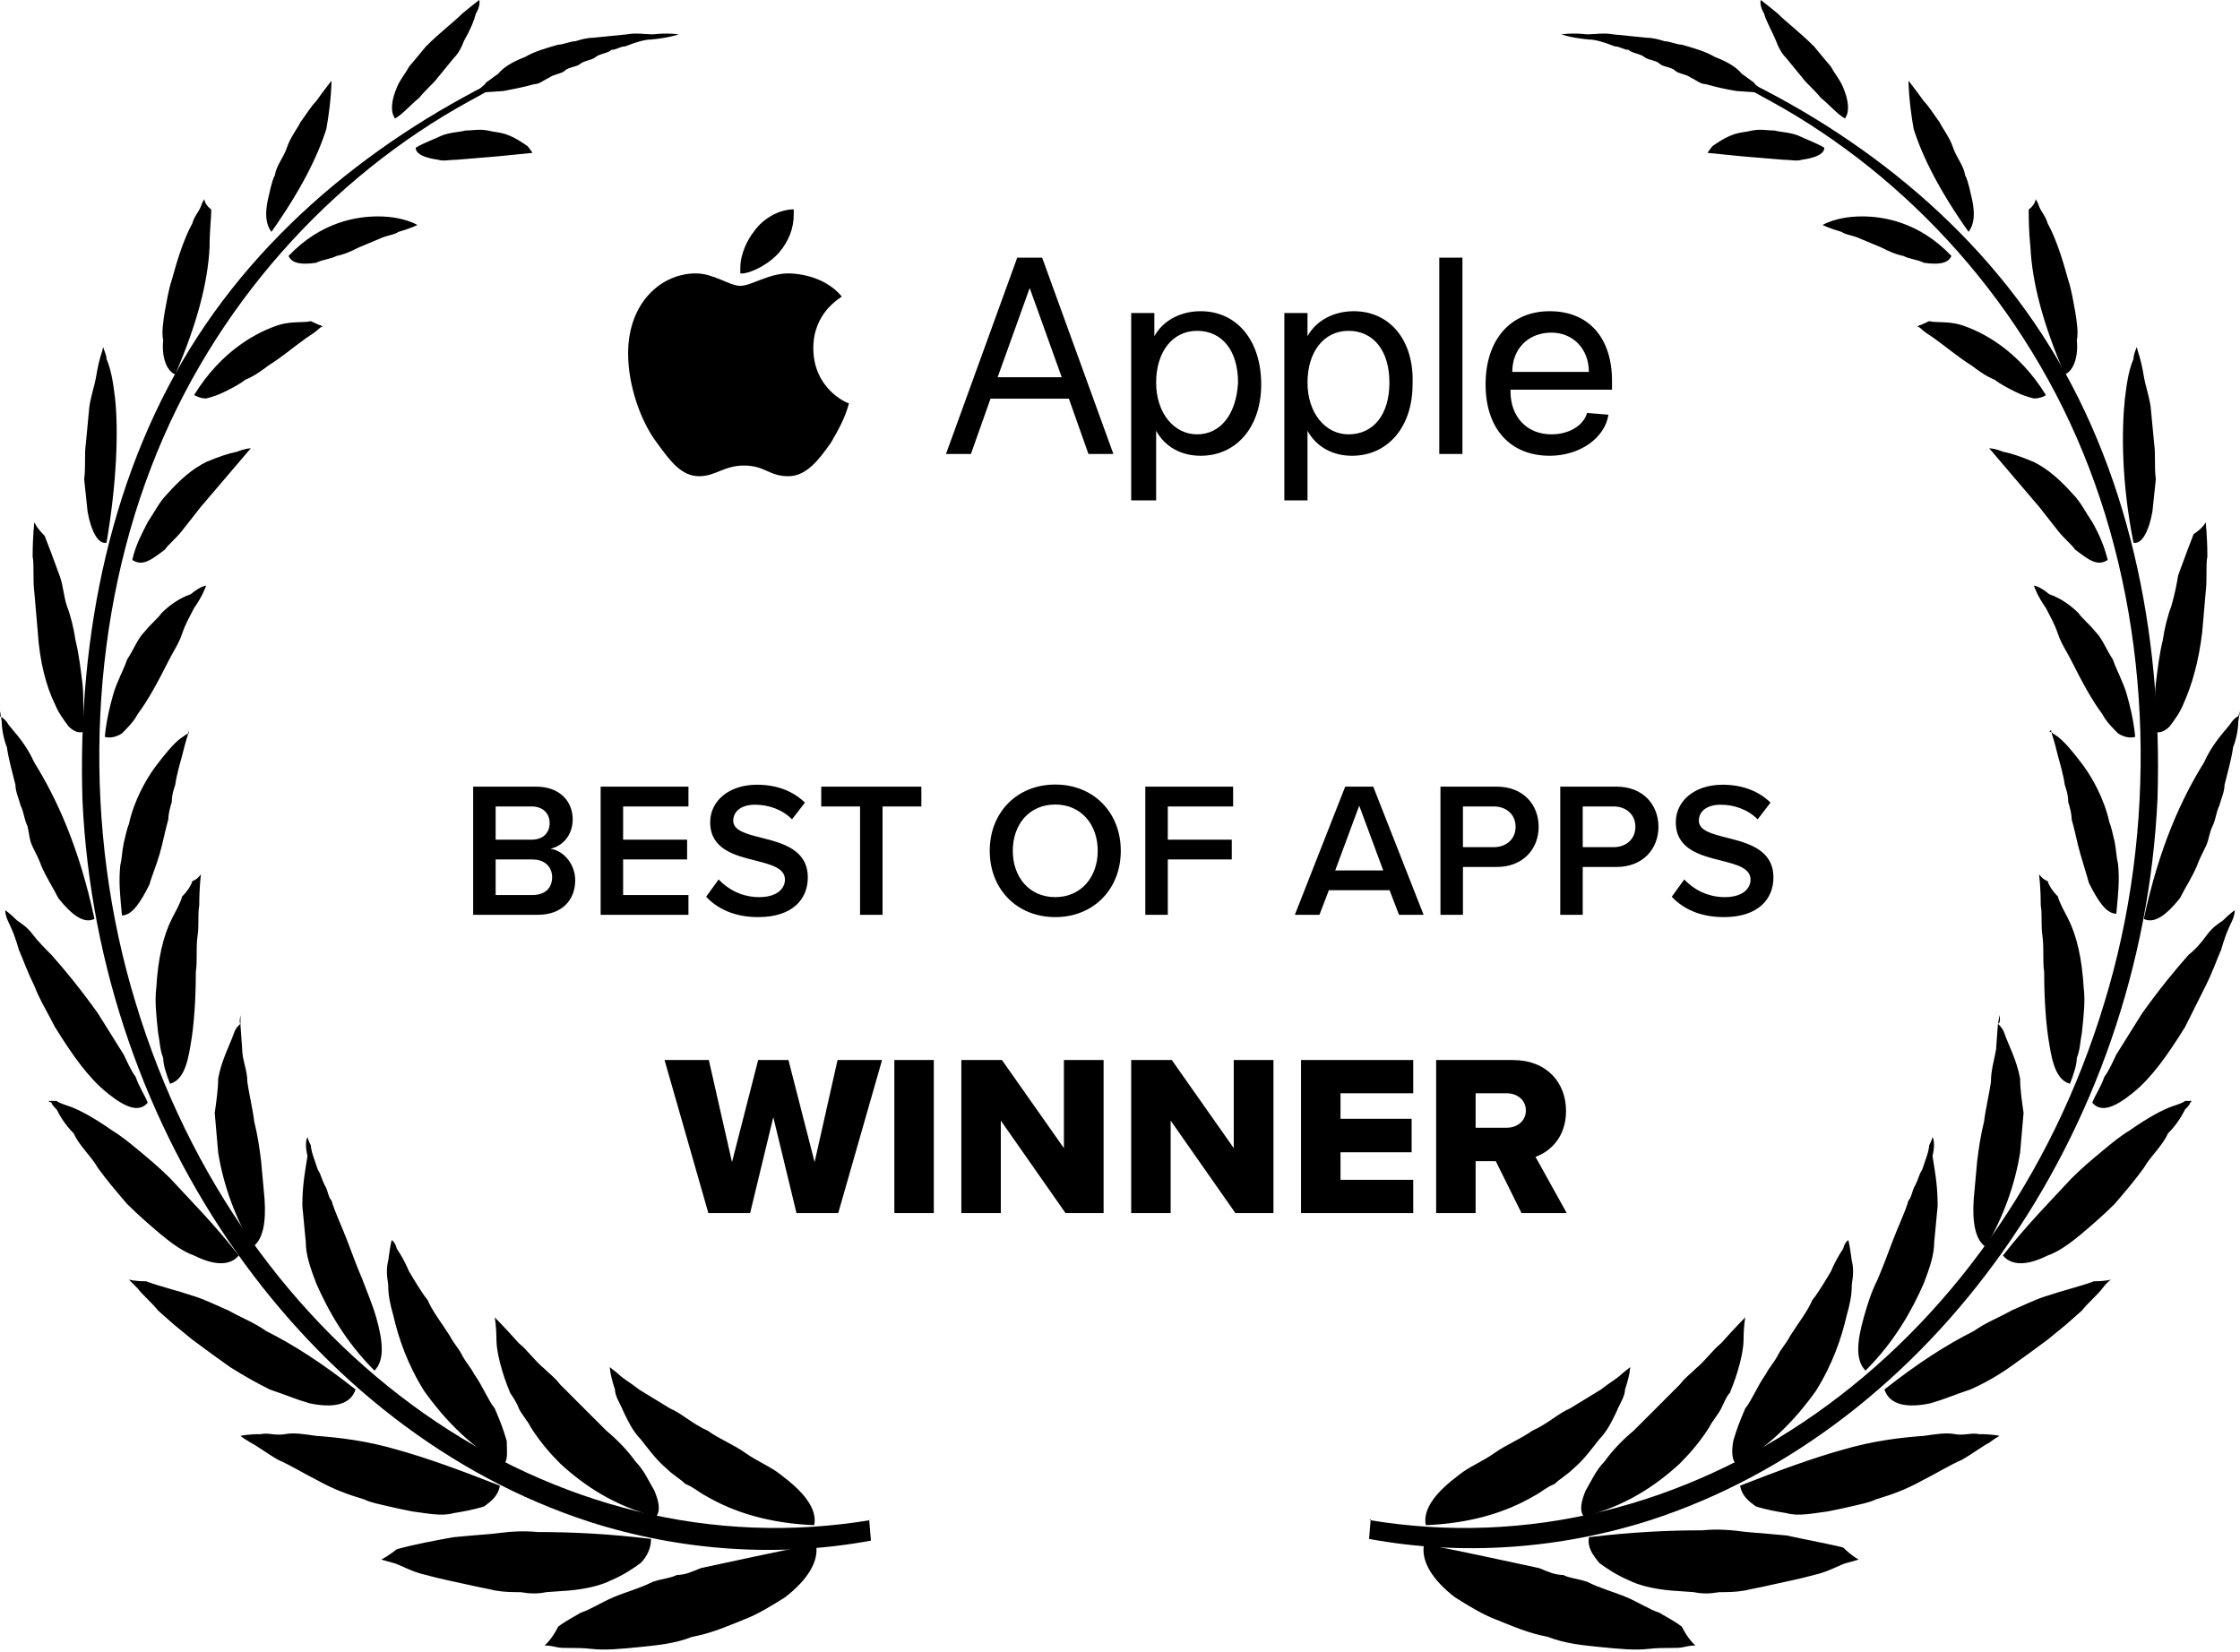
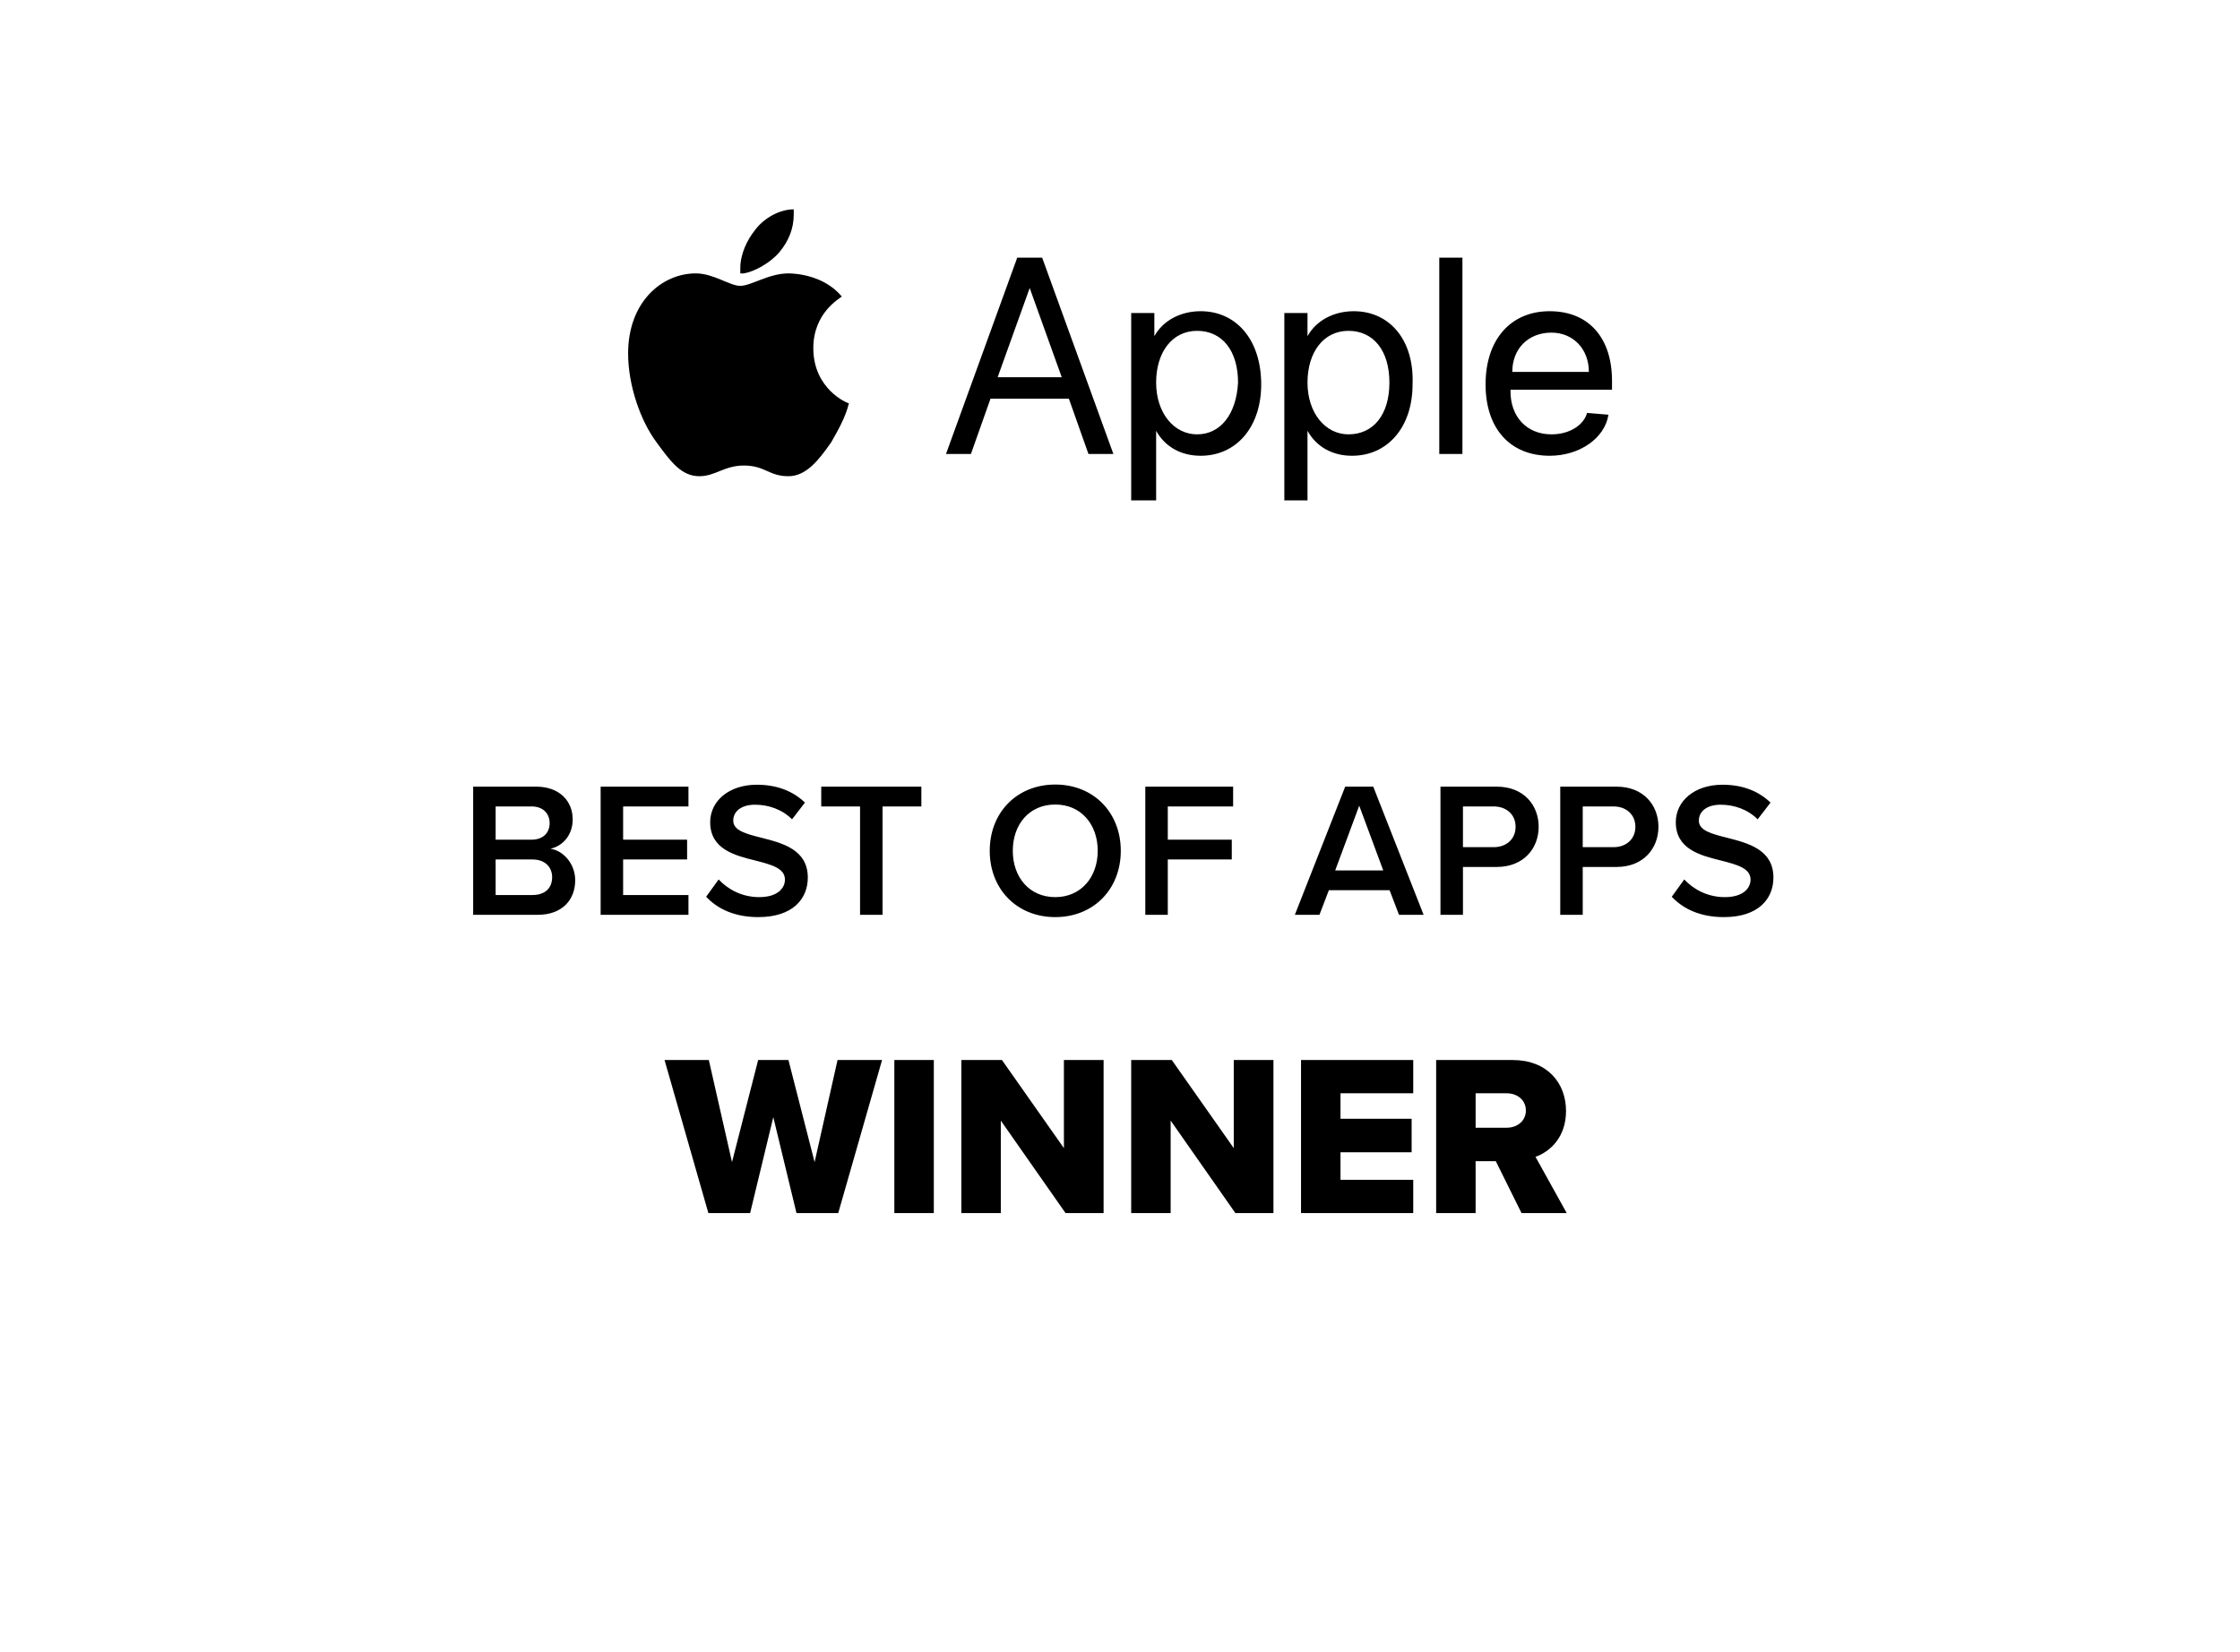
<svg xmlns="http://www.w3.org/2000/svg" width="781" height="576" viewBox="0 0 781 576" fill="none">
  <path d="M379.503 158.305H388.195L363.359 89.852H354.667L329.831 158.305H338.523L345.353 139.014H372.673L379.503 158.305ZM359.013 100.431L370.189 131.546H347.837L359.013 100.431ZM418.619 108.521C411.789 108.521 405.58 111.632 402.476 117.233V109.143H394.404V174.485H403.097V150.215C406.201 155.816 411.789 158.927 418.619 158.927C431.037 158.927 439.729 148.97 439.729 134.035C439.729 118.478 431.037 108.521 418.619 108.521ZM417.377 151.46C409.306 151.46 403.097 143.992 403.097 133.413C403.097 122.834 408.685 115.366 417.377 115.366C426.07 115.366 431.658 122.212 431.658 133.413C431.037 144.614 425.449 151.46 417.377 151.46ZM472.016 108.521C465.186 108.521 458.977 111.632 455.873 117.233V109.143H447.801V174.485H455.873V150.215C458.977 155.816 464.565 158.927 471.395 158.927C483.813 158.927 492.506 148.97 492.506 134.035C493.127 118.478 484.434 108.521 472.016 108.521ZM470.153 151.46C462.082 151.46 455.873 143.992 455.873 133.413C455.873 122.834 461.461 115.366 470.153 115.366C478.846 115.366 484.434 122.212 484.434 133.413C484.434 144.614 478.846 151.46 470.153 151.46ZM501.819 158.305H509.891V89.852H501.819V158.305ZM540.936 115.989C548.386 115.989 553.974 121.589 553.974 129.679H527.276C527.276 121.589 532.864 115.989 540.936 115.989ZM553.353 143.992C552.112 148.348 547.145 151.46 540.936 151.46C532.243 151.46 526.655 145.237 526.655 136.524V135.902H562.046V132.791C562.046 117.855 553.974 108.521 540.315 108.521C526.655 108.521 517.962 118.478 517.962 134.035C517.962 149.593 526.655 158.927 540.315 158.927C550.87 158.927 559.563 152.704 560.804 144.614L553.353 143.992Z" fill="black" />
  <path d="M271.776 87.889C274.881 84.167 276.743 79.824 276.743 74.861V73C271.776 73 266.188 76.102 263.084 80.445C260.6 83.547 258.116 88.51 258.116 93.473V95.334H259.358C263.084 94.714 268.672 91.612 271.776 87.889ZM274.881 95.334C268.051 95.334 261.842 99.677 258.116 99.677C254.391 99.677 248.803 95.334 242.594 95.334C230.797 95.334 219 105.261 219 123.252C219 134.419 223.346 146.827 228.934 154.272C233.902 161.096 237.627 166.059 243.836 166.059C249.424 166.059 252.528 162.337 259.358 162.337C266.809 162.337 268.051 166.059 274.881 166.059C281.09 166.059 285.436 160.476 289.782 154.272C292.266 149.929 294.749 145.586 295.991 140.623C295.37 140.623 283.573 135.66 283.573 121.391C283.573 108.983 292.887 104.02 293.508 103.399C287.299 95.955 277.364 95.334 274.881 95.334Z" fill="black" />
-   <path d="M303.656 530.042C192.856 548.608 84.452 472.546 47.319 349.768C28.753 289.277 30.549 220.402 52.709 162.906C74.27 106.608 115.596 61.689 163.509 35.337C172.493 30.545 180.878 25.155 189.861 22.16C192.856 20.963 195.252 17.369 192.257 19.166C144.943 38.93 98.826 71.272 68.88 117.388C38.934 163.505 26.956 221.001 28.753 279.096C34.143 395.884 107.81 498.898 205.433 530.641C237.176 540.822 271.314 543.218 303.656 537.229L303.057 530.042H303.656Z" fill="black" />
-   <path d="M189.857 573.762C189.857 573.762 191.653 573.762 194.049 574.361C196.445 574.96 200.637 574.361 206.027 574.96C210.819 575.559 216.808 574.96 222.797 574.361C228.786 573.762 235.374 573.164 241.363 570.768C247.952 569.57 253.342 567.174 259.331 564.779C264.122 562.982 268.914 559.987 273.705 556.993C281.491 551.004 285.683 544.415 284.486 538.426C268.914 541.421 255.737 544.415 244.358 546.811C241.363 548.009 238.968 549.207 235.973 549.207C233.578 550.405 231.182 550.405 227.588 551.602C222.797 553.998 218.006 555.196 213.813 556.993C209.621 558.789 206.027 561.185 202.434 562.383C199.439 564.18 197.044 565.378 194.648 567.174C192.252 571.966 189.857 573.762 189.857 573.762ZM132.96 543.817C132.96 543.817 134.756 544.415 137.152 545.014C139.548 545.613 143.141 548.009 148.531 549.207C152.724 550.405 158.713 551.602 164.103 552.8C166.499 553.399 170.092 553.998 172.488 554.597C176.082 555.196 178.477 555.196 181.472 555.196C185.065 555.795 187.461 555.795 190.456 555.196L198.84 554.597C204.83 553.998 209.621 552.8 213.214 551.004C217.407 549.207 221 546.811 223.396 545.014C225.792 542.619 226.99 539.624 226.99 536.63C212.017 534.833 199.439 534.234 187.461 534.234C181.472 533.635 176.68 534.234 171.889 534.833L164.702 535.432L158.114 536.031C151.526 537.228 144.938 538.426 138.35 540.223C135.355 542.619 132.96 543.817 132.96 543.817ZM83.848 500.695C83.848 500.695 84.447 501.293 87.442 503.09C89.838 504.288 92.832 506.684 97.025 509.079C101.217 510.876 106.008 513.871 110.8 516.266C116.19 519.261 120.981 521.058 126.97 522.854C129.366 524.052 132.96 524.651 135.355 525.25C137.751 525.849 140.745 526.448 143.74 527.047C148.531 527.646 153.922 528.844 158.114 527.646C161.708 527.047 165.301 526.448 168.895 525.25C171.29 523.453 173.686 521.657 174.285 518.063C160.51 512.673 149.13 508.48 138.35 505.486C128.168 502.491 118.586 501.293 110.201 500.695C106.008 500.096 102.415 499.497 99.42 500.096C95.827 500.695 93.431 499.497 91.035 500.096C86.244 500.096 83.848 500.695 83.848 500.695ZM44.919 446.193L47.913 449.188C49.71 451.583 52.705 453.979 55.1 456.974L60.491 461.765L67.079 467.155C71.87 470.749 76.062 473.743 80.255 476.738C85.046 479.732 89.239 482.128 94.03 484.524C99.42 486.321 103.613 488.117 107.805 489.315C116.19 491.112 122.179 489.914 123.976 484.524C112.596 475.54 102.415 468.952 92.832 464.161C88.64 461.166 83.848 459.369 79.656 456.974C75.463 455.177 71.87 453.38 68.276 452.182C61.09 449.787 55.699 448.589 50.908 446.792C46.715 446.792 44.919 446.193 44.919 446.193ZM16.77 383.906L17.968 384.505C17.968 385.104 19.165 386.301 19.764 386.9C20.962 389.296 22.759 392.291 25.753 395.285C27.55 399.478 31.743 403.071 34.138 407.263C37.133 411.456 40.726 415.648 44.32 419.841C47.913 423.434 52.705 427.627 56.298 430.621C59.892 433.616 64.084 436.61 67.678 437.808C74.865 441.402 80.255 441.402 83.249 437.808C74.865 427.028 66.48 418.643 59.293 410.857C55.699 407.263 52.106 404.269 48.512 401.274C44.919 398.28 41.924 395.884 38.93 394.087C32.94 389.895 27.55 386.9 23.957 385.702C22.16 385.104 20.363 384.505 19.764 383.906H16.77ZM1.797 317.426C1.797 317.426 1.797 319.223 2.995 321.618C4.192 324.014 5.39 327.009 6.588 331.201C8.385 335.393 9.583 338.987 11.978 343.778C13.775 348.57 16.77 353.361 19.165 358.152C25.154 367.735 30.545 375.521 37.133 380.911C43.721 386.301 48.512 388.098 51.507 384.505C50.309 381.51 48.512 379.114 47.314 375.521C45.518 373.125 44.32 370.131 43.122 367.735L34.138 353.361C28.149 344.976 22.759 338.388 17.968 332.998C15.572 330.602 13.176 328.206 11.379 325.811C9.583 323.415 7.786 322.217 5.989 321.019C2.995 318.025 1.797 317.426 1.797 317.426ZM0 247.952L0.599 251.545C0.599 253.941 1.198 257.534 2.396 260.529C2.995 264.721 4.192 268.914 5.39 273.705C5.39 276.101 6.588 278.496 7.187 280.892C8.385 283.288 8.385 285.683 9.583 288.079C10.182 290.475 10.182 292.87 11.379 295.266C12.577 297.662 13.775 300.057 14.374 301.854C16.171 306.047 18.566 309.64 20.363 313.234C25.154 319.223 29.347 322.217 32.94 320.421C27.55 295.266 19.764 278.496 11.978 265.919C8.984 259.331 5.39 255.738 2.995 252.743C2.396 251.545 1.198 250.347 0 249.748V247.952ZM11.978 182.071C11.978 182.071 11.379 186.862 11.379 194.049C11.978 197.044 11.379 201.835 11.978 206.626L13.176 220.401C13.775 230.583 16.171 239.567 19.165 245.556C20.363 248.551 22.16 250.946 23.957 253.342C25.753 255.139 27.55 255.738 29.347 255.139C28.748 249.149 29.347 243.759 28.748 238.369C28.149 233.578 27.55 228.187 26.352 223.396C25.753 219.204 24.556 214.412 23.358 211.418C22.16 207.824 22.16 204.83 20.962 201.236C18.566 194.648 16.77 189.857 15.572 186.862C12.577 183.867 11.978 182.071 11.978 182.071ZM35.935 120.981C35.935 120.981 35.935 121.58 35.336 123.377C34.737 125.174 34.138 127.569 33.539 131.163C32.94 134.756 31.743 137.751 31.144 141.943L29.946 154.521C29.347 158.713 29.946 162.905 29.347 167.098L30.545 178.477C31.743 185.065 34.138 189.857 37.133 189.258C40.726 168.296 41.325 150.328 40.127 138.949C39.529 134.157 38.93 129.366 37.133 125.174C37.133 123.976 36.534 122.778 35.935 120.981ZM71.271 69.474C71.271 69.474 70.672 70.073 70.073 71.87C69.474 73.667 67.678 75.463 67.079 77.859C64.084 83.249 61.688 91.035 59.892 97.624C58.694 101.217 58.095 105.409 57.496 108.404C56.897 111.997 56.298 116.19 56.897 118.586C56.298 124.575 58.095 129.366 61.09 130.564C68.875 112.596 72.469 98.222 73.068 86.244C73.068 80.255 73.667 76.062 73.667 73.068C71.271 71.271 71.271 69.474 71.271 69.474ZM115.591 28.149C115.591 28.149 113.195 31.144 110.201 35.336C108.404 37.133 106.607 40.127 104.81 42.523C103.613 44.919 101.217 47.913 100.019 51.507C98.821 55.1 96.426 57.496 95.827 61.09C94.629 63.485 94.03 67.079 93.431 69.474C92.233 74.865 92.832 78.458 94.629 80.854C104.81 66.48 110.8 54.501 113.794 44.919C115.591 34.737 115.591 28.149 115.591 28.149ZM167.098 0C167.098 0 164.702 1.797 161.109 4.791C158.114 7.786 153.323 11.379 148.531 16.171L142.542 23.358C141.344 25.753 139.548 27.55 138.35 30.545C136.553 34.737 135.954 38.93 137.751 41.325C140.745 39.529 143.141 36.534 146.136 34.138C148.531 31.144 150.927 29.347 152.724 26.951L158.114 20.363C159.911 18.566 161.109 16.171 161.708 14.374C164.103 10.182 165.301 7.187 165.9 4.791C167.697 1.797 167.098 0 167.098 0ZM212.615 476.738L215.61 479.134C217.407 480.93 219.802 482.128 222.797 484.524L233.578 491.112C237.77 492.909 241.363 496.502 246.754 498.898C250.946 501.892 255.738 503.689 259.93 506.684C264.122 509.678 268.914 511.475 272.507 514.47C279.694 519.86 285.084 525.849 283.887 531.838C268.914 531.239 256.336 527.646 246.155 521.657C243.759 520.459 241.962 518.662 238.968 517.464C237.171 515.667 234.775 514.47 232.38 512.074C228.786 509.079 225.792 504.887 223.396 501.892C220.401 498.898 218.605 494.705 217.407 492.31C216.209 489.315 214.412 486.919 214.412 484.524C212.615 479.134 212.615 476.738 212.615 476.738ZM172.488 459.369C172.488 459.369 176.082 462.963 180.873 468.353C183.867 470.749 186.263 474.342 189.857 477.337C191.653 479.133 193.45 480.331 195.247 482.727L200.637 488.117L206.027 493.508L211.418 498.898C215.011 501.892 218.605 505.486 221.599 509.678C224.594 512.673 226.391 516.865 228.187 519.86C229.385 522.854 230.583 526.448 228.786 528.844C214.412 525.25 203.632 518.063 195.247 510.277C191.653 506.684 188.06 502.491 185.065 497.7C183.867 495.304 182.071 493.508 180.873 491.112C180.274 489.315 179.076 487.518 177.878 485.722C174.884 478.535 173.087 471.348 173.087 467.155C173.087 462.364 172.488 459.369 172.488 459.369ZM136.553 432.418C136.553 432.418 137.751 433.017 138.35 435.413C139.548 437.209 141.344 440.204 142.542 443.198C144.339 446.193 146.735 450.385 149.13 453.38C150.927 457.573 153.922 461.166 156.916 465.957C158.114 468.353 159.911 470.15 161.109 472.545C162.306 474.941 164.103 476.738 165.301 479.134C168.296 483.326 170.092 488.117 172.488 491.112C174.285 495.304 175.483 498.299 176.68 502.491C176.68 506.085 177.279 509.079 175.483 510.876C162.905 503.689 153.922 493.508 147.932 485.123C141.943 475.54 138.949 466.556 137.152 458.77C135.954 454.578 135.355 451.583 135.355 447.99C134.756 444.396 134.756 442.001 135.355 439.605C135.954 434.814 136.553 432.418 136.553 432.418ZM107.206 396.483C107.206 396.483 107.206 397.082 108.404 399.478C108.404 401.274 109.602 404.269 110.8 407.862C111.997 409.659 111.997 410.857 113.195 413.253C114.393 415.049 114.393 417.445 115.591 418.643C116.789 422.835 119.184 427.627 120.981 432.418C122.778 437.209 124.575 442.001 126.371 446.193C128.168 450.984 129.965 455.177 131.163 459.369C133.558 467.754 134.157 474.342 130.564 477.936C120.382 467.754 114.393 456.974 110.201 447.391C108.404 442.6 106.607 437.808 106.607 433.017L105.409 420.44C105.409 412.654 106.607 407.264 107.206 403.071C106.008 398.28 107.206 396.483 107.206 396.483ZM83.848 353.96V357.553L84.447 365.938C84.447 369.532 86.244 373.125 86.244 377.318C86.843 381.51 88.041 386.301 88.64 391.093C89.838 395.884 90.436 400.076 91.035 404.868L92.233 418.044C92.832 426.429 91.634 432.418 88.041 434.814C82.052 424.632 77.859 413.253 76.062 401.873L74.865 388.098C75.463 383.906 76.062 379.713 76.062 376.12C77.26 369.532 80.255 364.141 81.453 360.548C82.052 358.751 82.65 358.152 83.848 356.954C83.249 356.954 83.848 353.96 83.848 353.96ZM70.073 304.849C70.073 304.849 69.474 309.041 69.474 315.629C68.875 319.223 69.474 322.217 68.875 326.41C68.276 330.602 68.875 334.795 68.276 338.987C68.276 347.971 67.678 357.553 66.48 364.141C65.282 371.927 63.485 376.719 59.293 377.917C58.095 374.922 56.897 371.328 56.897 368.933C55.699 365.938 55.699 362.944 55.1 359.949C54.501 353.96 53.903 349.169 54.501 344.377C55.1 334.196 56.897 326.41 59.892 320.421C61.09 318.025 62.886 315.03 63.485 312.635C65.282 310.838 66.48 309.041 67.079 307.244C68.875 306.645 70.073 304.849 70.073 304.849ZM65.881 254.54C65.881 254.54 65.881 255.139 65.282 256.935C64.683 258.732 64.084 261.128 63.485 263.523C62.886 265.919 61.688 269.513 61.09 273.705C60.491 275.502 59.892 277.299 59.892 279.694C59.293 281.491 58.694 283.887 58.694 285.683C57.496 289.876 56.897 293.469 55.699 297.662C54.501 301.854 52.705 306.047 52.106 308.442C49.111 314.431 46.117 319.223 42.523 319.223C41.924 312.635 41.325 307.843 41.924 301.854C42.523 299.458 42.523 297.063 43.122 294.068C43.721 291.673 44.32 288.678 44.919 287.48C46.715 279.095 50.908 271.908 53.903 267.716C57.496 262.925 60.491 259.331 62.886 257.534C64.683 256.336 65.282 255.738 65.881 255.738V254.54ZM71.87 204.231C71.87 204.231 70.672 207.824 67.678 212.017C66.48 214.412 64.683 217.407 63.485 221C62.287 224.594 60.491 226.99 58.694 230.583C55.1 237.77 51.507 244.358 47.913 249.149C46.715 251.545 44.32 253.941 42.523 255.738C40.726 256.935 38.331 257.534 36.534 256.935C37.133 250.946 38.331 246.155 39.529 241.962C40.726 237.77 43.122 233.578 44.32 229.984C46.715 226.391 47.913 222.797 50.309 220.401C52.705 217.407 55.1 215.61 56.298 213.813C59.293 210.819 62.886 208.423 66.48 207.225C70.073 204.231 71.87 204.231 71.87 204.231ZM87.442 156.317L70.073 176.68L63.485 185.065C61.09 188.06 58.694 189.857 57.496 191.653C52.705 195.247 49.71 197.643 46.117 195.247C47.314 189.857 49.71 185.664 51.507 182.071C53.903 178.477 55.699 174.884 58.095 172.488C62.886 167.098 67.079 163.504 71.87 161.109C76.062 159.312 79.656 158.114 82.65 157.515C85.645 156.317 87.442 156.317 87.442 156.317ZM112.596 113.794C112.596 113.794 111.997 113.794 110.8 114.992C110.201 115.591 108.404 116.789 106.607 117.987C102.415 120.981 98.222 124.575 93.431 127.569C91.035 129.366 88.64 131.163 85.645 132.361C83.249 134.157 80.854 135.355 78.458 136.553C76.062 137.751 74.266 138.35 71.87 138.949C70.073 138.949 68.875 138.35 67.678 137.751C77.26 122.179 89.838 115.591 97.623 113.195C101.816 111.997 106.008 112.596 108.404 111.997C110.8 113.195 112.596 113.794 112.596 113.794ZM145.537 78.458C145.537 78.458 143.141 79.656 138.949 80.854C137.152 82.052 134.756 82.052 132.361 83.249L125.174 86.244C122.778 87.442 120.382 88.64 117.388 89.239C114.992 90.436 112.596 90.436 110.201 91.634C106.008 92.233 101.816 92.233 100.618 89.239C111.997 77.26 124.575 75.463 131.762 75.463C140.745 75.463 145.537 78.458 145.537 78.458ZM185.664 53.304L179.675 53.903L173.686 54.501L166.499 55.1L159.312 55.699C156.916 55.699 154.521 56.298 152.724 55.699C148.531 55.1 144.938 53.903 144.938 51.507C147.932 49.71 151.526 48.512 153.922 47.314C156.916 46.117 159.911 46.117 162.306 45.518C164.702 45.518 167.098 44.919 170.092 45.518C172.488 46.117 174.285 46.117 176.082 46.715C179.675 47.913 182.071 49.71 183.867 50.908C184.466 51.507 185.664 53.304 185.664 53.304ZM236.572 11.978C236.572 11.978 232.979 11.379 227.588 11.978C225.193 11.978 221.599 11.379 218.605 11.978L212.615 12.577L206.626 13.176C204.83 13.176 202.434 13.775 200.637 14.374C198.84 14.374 196.445 15.572 194.648 15.572C190.456 16.77 186.263 17.968 183.269 19.764C180.274 20.962 176.082 22.759 173.686 25.753C171.889 26.951 171.29 27.55 169.493 28.748C168.895 29.946 167.098 30.545 166.499 32.342L175.483 31.743C178.477 31.144 182.071 30.545 186.263 29.347C188.06 29.347 189.258 28.149 191.653 26.951C193.45 25.753 195.846 25.753 197.044 24.556C198.241 23.358 201.236 23.358 202.434 22.16C204.231 20.962 206.626 20.962 207.824 19.764C209.621 18.566 212.017 18.566 213.214 17.369C215.011 17.369 216.209 16.171 218.006 16.171C221 14.973 224.594 13.775 226.99 13.775C233.578 13.176 236.572 11.978 236.572 11.978ZM477.337 530.042C588.136 548.608 696.54 472.545 733.673 349.767C752.24 289.277 750.443 220.401 728.283 162.905C706.722 106.607 665.397 61.688 617.483 35.336C608.5 30.545 600.115 25.154 591.131 22.16C588.136 20.962 585.741 17.369 588.735 19.165C636.05 38.331 682.166 70.672 712.112 116.789C742.058 162.905 754.036 220.401 752.24 278.496C746.849 395.285 673.182 498.299 575.559 530.042C543.816 540.223 509.678 542.619 477.337 536.63L477.936 529.443C477.936 530.041 477.337 530.042 477.337 530.042Z" fill="black" />
-   <path d="M591.144 573.762C591.144 573.762 589.347 573.762 586.951 574.361C584.556 574.96 580.363 574.361 574.973 574.96C570.182 575.559 564.192 574.96 558.203 574.361C552.214 573.762 545.626 573.164 539.637 570.768C533.049 569.57 527.658 567.174 521.669 564.779C516.878 562.982 512.087 559.987 507.295 556.993C499.509 551.004 495.317 544.415 496.515 538.426C512.087 541.421 525.263 544.415 536.642 546.811C539.637 548.009 542.032 549.207 545.027 549.207C547.423 550.405 549.818 550.405 553.412 551.602C558.203 553.998 562.995 555.196 567.187 556.993C571.379 558.789 574.973 561.185 578.566 562.383C581.561 564.18 583.957 565.378 586.352 567.174C588.748 571.966 591.144 573.762 591.144 573.762ZM648.041 543.817C648.041 543.817 646.244 544.415 643.848 545.014C641.453 545.613 637.859 548.009 632.469 549.207C628.276 550.405 622.287 551.602 616.897 552.8C614.501 553.399 610.908 553.998 608.512 554.597C604.919 555.196 602.523 555.196 599.528 555.196C595.935 555.795 593.539 555.795 590.545 555.196L582.16 554.597C576.171 553.998 571.379 552.8 567.786 551.004C563.593 549.207 560 546.811 557.604 545.014C555.209 542.02 553.412 539.624 554.011 536.031C568.984 534.234 581.561 533.635 593.539 533.635C599.528 533.036 604.32 533.635 609.111 534.234L616.298 534.833L622.886 535.432C631.271 537.228 637.859 538.426 642.65 539.624C645.645 542.619 648.041 543.817 648.041 543.817ZM697.152 500.695C697.152 500.695 695.954 501.293 693.558 503.09C691.163 504.288 688.168 506.684 683.976 509.079C679.783 510.876 674.992 513.871 670.201 516.266C664.81 519.261 660.019 521.058 654.03 522.854C651.634 524.052 648.041 524.651 645.645 525.25C643.249 525.849 640.255 526.448 637.26 527.047C632.469 527.646 627.079 528.844 622.886 527.646C619.293 527.047 615.699 526.448 612.106 525.25C609.71 523.453 607.314 521.657 606.715 518.063C620.49 512.673 631.87 508.48 642.65 505.486C652.832 502.491 662.415 501.293 670.8 500.695C674.992 500.096 678.585 499.497 681.58 500.096C684.575 500.695 687.569 499.497 689.965 500.096C694.756 500.096 697.152 500.695 697.152 500.695ZM736.081 446.193C736.081 446.193 734.884 446.792 733.087 449.188C731.29 451.583 728.296 453.979 725.9 456.974L720.51 461.765L713.922 467.155C709.13 470.749 704.938 473.743 700.745 476.738C696.553 479.732 691.163 482.727 686.97 484.524C681.58 486.321 677.388 488.117 673.195 489.315C664.81 491.112 658.821 489.914 657.024 484.524C668.404 475.54 678.585 468.952 688.168 464.161C692.361 461.166 697.152 459.369 701.344 456.974C705.537 455.177 709.13 453.38 712.724 452.182C719.911 449.787 725.301 448.589 730.092 446.792C734.285 446.792 736.081 446.193 736.081 446.193ZM764.231 383.906L763.632 384.505C763.632 385.104 762.434 386.301 761.835 386.9C760.637 389.296 758.84 392.291 755.846 395.285C754.049 399.478 749.857 403.071 747.461 407.263C744.466 411.456 740.873 415.648 737.279 419.841C733.686 423.434 728.894 427.627 725.301 430.621C721.707 433.616 717.515 436.61 713.922 437.808C706.735 441.402 701.344 441.402 698.35 437.808C706.735 427.028 715.119 418.643 722.306 410.857C725.9 407.263 729.493 404.269 733.087 401.274C736.68 398.28 739.675 395.884 742.67 394.087C748.659 389.895 754.049 386.9 757.643 385.702C759.439 385.104 761.236 384.505 761.835 383.906H764.231ZM779.203 317.426C779.203 317.426 779.203 319.223 778.006 321.618C776.808 324.014 775.61 327.009 774.412 331.201C772.615 335.393 771.418 338.987 769.022 343.778L761.835 358.152C755.846 367.735 750.456 375.521 743.867 380.911C737.279 386.301 732.488 388.098 729.493 384.505C730.691 381.51 732.488 379.114 733.686 375.521C735.483 373.125 736.68 370.131 737.878 367.735L746.862 353.361C752.851 344.976 758.241 338.388 763.033 332.998C766.027 330.602 767.824 328.206 769.621 325.811C771.418 323.415 773.214 322.217 775.011 321.019C778.006 318.025 779.203 317.426 779.203 317.426ZM781 247.952L780.401 251.545C780.401 253.941 779.802 257.534 778.605 260.529C778.006 264.721 776.808 268.914 775.61 273.705C775.61 276.101 774.412 278.496 773.813 280.892C772.615 283.288 772.615 285.683 771.418 288.079C770.22 290.475 770.22 292.87 769.022 295.266C767.824 297.662 766.626 300.057 766.027 301.854C764.231 306.047 761.835 309.64 760.038 313.234C755.247 319.223 751.054 322.217 747.461 320.421C752.851 295.266 760.637 278.496 768.423 265.919C771.418 259.331 775.011 255.738 777.407 252.743C778.605 250.946 779.204 250.347 780.401 249.748L781 247.952ZM769.022 182.071C769.022 182.071 769.621 186.862 769.621 194.049C769.022 197.044 769.621 201.835 769.022 206.626L767.824 220.401C766.626 230.583 764.231 238.968 761.236 245.556C760.038 248.551 758.241 250.946 756.445 253.342C754.648 255.139 752.851 255.738 751.054 255.139C751.653 249.149 751.054 243.759 751.653 238.369C752.252 233.578 752.851 228.187 754.049 223.396C754.648 219.204 755.846 214.412 757.044 211.418C758.241 207.225 758.84 204.231 759.439 200.637C761.835 194.049 763.632 189.258 764.829 186.263C768.423 183.867 769.022 182.071 769.022 182.071ZM745.065 120.981C745.065 120.981 745.065 121.58 745.664 123.377C746.263 125.174 746.862 127.569 747.461 131.163C748.06 134.756 749.258 137.751 749.857 141.943L751.054 154.521C751.653 158.713 751.054 162.905 751.653 167.098L750.456 178.477C749.258 185.065 746.862 189.857 743.867 189.258C739.675 168.296 739.675 150.328 740.873 138.949C741.472 134.157 742.071 129.366 743.867 125.174C743.867 123.377 745.065 120.981 745.065 120.981ZM709.729 69.474C709.729 69.474 710.328 70.073 710.927 71.87C711.526 73.667 713.323 75.463 713.922 77.859C716.916 83.249 719.312 91.035 721.109 97.624C722.306 101.217 722.905 105.409 723.504 108.404C724.103 111.997 724.702 116.19 724.103 118.586C724.702 124.575 722.905 129.366 719.911 130.564C712.125 112.596 708.531 98.222 707.932 86.244C707.333 80.255 707.333 76.062 707.333 73.068C709.729 71.271 709.729 69.474 709.729 69.474ZM665.409 28.149C665.409 28.149 667.805 31.144 670.8 35.336C672.596 37.133 674.393 40.127 676.19 42.523C677.388 44.919 679.783 47.913 680.981 51.507C682.179 55.1 684.575 57.496 685.174 61.09C686.371 63.485 686.97 67.079 687.569 69.474C688.767 74.865 688.168 78.458 686.371 80.854C676.19 66.48 670.201 54.501 667.206 44.919C665.409 34.737 665.409 28.149 665.409 28.149ZM613.902 0C613.902 0 616.298 1.797 619.892 4.791C622.886 7.786 627.677 11.379 632.469 16.171L638.458 23.358C639.656 25.753 641.453 27.55 642.65 30.545C644.447 34.737 645.046 38.93 643.249 41.325C640.255 39.529 637.859 36.534 634.865 34.138C632.469 31.144 630.073 29.347 628.276 26.951L622.886 20.363C621.089 18.566 619.892 16.171 619.293 14.374C617.496 10.182 615.699 7.187 615.1 4.791C613.304 1.797 613.902 0 613.902 0ZM568.385 476.738L565.39 479.134C563.593 480.93 561.198 482.128 558.203 484.524L547.423 491.112C543.23 492.909 539.637 496.502 534.246 498.898C530.054 501.892 525.263 503.689 521.07 506.684C516.878 509.678 512.087 511.475 508.493 514.47C501.306 519.86 495.916 525.849 497.114 531.838C512.087 531.239 524.664 527.646 534.845 521.657C537.241 520.459 539.038 518.662 542.032 517.464C543.829 515.667 546.225 514.47 548.62 512.074C552.214 509.079 555.209 504.887 557.604 501.892C560.599 498.898 562.396 494.705 563.593 492.31C564.791 489.315 566.588 486.919 566.588 484.524C568.385 479.134 568.385 476.738 568.385 476.738ZM608.512 459.369C608.512 459.369 604.919 462.963 600.127 468.353C597.133 470.749 594.737 474.342 591.144 477.337C589.347 479.133 587.55 480.331 585.753 482.727L580.363 488.117L574.973 493.508L569.583 498.898C565.989 501.892 562.396 505.486 559.401 509.678C556.406 512.673 554.61 516.865 552.813 519.86C551.615 522.854 550.417 526.448 552.214 528.844C566.588 525.25 577.368 518.063 585.753 510.277C589.347 506.684 592.94 502.491 595.935 497.7C597.133 495.304 598.93 493.508 600.127 491.112C601.325 488.716 601.924 486.919 603.122 485.722C606.117 478.535 607.913 471.348 607.913 467.155C607.913 462.364 608.512 459.369 608.512 459.369ZM644.447 432.418C644.447 432.418 643.249 433.017 642.65 435.413C641.453 437.209 639.656 440.204 638.458 443.198C636.661 446.193 634.266 450.385 631.87 453.38C630.073 457.573 627.079 461.166 624.084 465.957C622.886 468.353 621.089 470.15 619.892 472.545C618.694 474.941 616.897 476.738 615.699 479.134C612.705 483.326 610.908 488.117 608.512 491.112C606.715 495.304 605.518 498.299 604.32 502.491C603.721 506.085 603.721 509.079 605.518 510.876C618.095 503.689 627.079 493.508 633.068 485.123C639.057 475.54 642.052 466.556 643.848 458.77C645.046 454.578 645.645 451.583 645.645 447.99C646.244 444.396 646.244 442.001 645.645 439.605C645.046 434.814 644.447 432.418 644.447 432.418ZM673.794 396.483C673.794 396.483 673.794 397.082 672.596 399.478C672.596 401.274 671.398 404.269 670.201 407.862C669.003 409.659 669.003 410.857 667.805 413.253C666.607 415.049 666.607 417.445 665.409 418.643C664.211 422.835 661.816 427.627 660.019 432.418C658.222 437.209 656.425 442.001 654.629 446.193C652.233 450.984 651.035 455.177 649.837 459.369C647.442 467.754 646.843 474.342 650.436 477.936C660.618 467.754 666.607 456.974 670.8 447.391C672.596 442.6 674.393 437.808 674.393 433.017L675.591 420.44C675.591 412.654 674.393 407.264 673.794 403.071C674.992 398.28 673.794 396.483 673.794 396.483ZM697.152 353.96L696.553 357.553L695.954 365.938C695.355 369.532 694.157 373.125 694.157 377.318C693.558 381.51 692.361 386.301 691.762 391.093C690.564 395.884 689.965 400.076 689.366 404.868L688.168 418.044C687.569 426.429 688.767 432.418 692.361 434.814C698.35 424.632 702.542 413.253 704.339 401.873L705.537 388.098C704.938 383.906 704.339 379.713 704.339 376.12C703.141 369.532 700.146 364.141 698.949 360.548C698.35 358.751 697.751 358.152 696.553 356.954C697.751 356.954 697.152 353.96 697.152 353.96ZM710.927 304.849C710.927 304.849 711.526 309.041 711.526 315.629C712.125 319.223 711.526 322.217 712.125 326.41C712.724 330.602 712.125 334.795 712.724 338.987C712.724 347.971 713.323 357.553 714.52 364.141C715.718 371.927 717.515 376.719 721.708 377.917C722.905 374.922 724.103 371.328 724.103 368.933C725.301 365.938 725.301 362.944 725.9 359.949C726.499 353.96 727.098 349.169 726.499 344.377C725.9 334.196 724.103 326.41 721.109 320.421C719.911 318.025 718.114 315.03 717.515 312.635C715.718 310.838 714.52 309.041 713.922 307.244C712.125 306.645 710.927 304.849 710.927 304.849ZM715.119 254.54C715.119 254.54 715.119 255.139 715.718 256.935C716.317 258.732 716.916 261.128 717.515 263.523C718.114 265.919 719.312 269.513 719.911 273.705C720.51 275.502 721.109 277.299 721.109 279.694C721.707 281.491 722.306 283.887 722.306 285.683C723.504 289.876 724.103 293.469 725.301 297.662C726.499 301.854 727.697 305.448 728.296 307.843C731.29 313.832 734.285 318.624 737.878 318.624C738.477 312.036 739.076 307.244 738.477 301.255C737.878 298.86 737.878 296.464 737.279 293.469C736.68 291.074 736.081 288.079 735.483 286.881C733.686 278.496 729.493 271.309 726.499 267.117C722.905 262.326 719.911 258.732 717.515 256.935C715.718 255.738 715.119 255.139 714.52 255.139L715.119 254.54ZM709.13 204.231C709.13 204.231 710.328 207.824 713.323 212.017C714.52 214.412 716.317 217.407 717.515 221C718.713 224.594 720.51 226.99 722.306 230.583C725.9 237.77 729.493 244.358 733.087 249.149C734.285 251.545 736.68 253.941 738.477 255.738C740.274 256.935 742.67 257.534 744.466 256.935C743.867 250.946 742.67 246.155 741.472 241.962C740.274 237.77 737.878 233.578 736.68 229.984C734.285 226.391 733.087 222.797 730.691 220.401C728.296 217.407 725.9 215.61 724.702 213.813C721.708 210.819 718.114 208.423 714.52 207.225C710.927 204.231 709.13 204.231 709.13 204.231ZM693.558 156.317L710.927 176.68L717.515 185.065C719.911 188.06 722.306 189.857 723.504 191.653C728.296 195.247 731.29 197.643 734.884 195.247C733.686 190.456 731.889 186.263 729.493 182.071C727.098 178.477 725.301 174.884 722.905 172.488C718.114 167.098 713.922 163.504 709.13 161.109C704.938 159.312 701.344 158.114 698.35 157.515C695.355 156.317 693.558 156.317 693.558 156.317ZM668.404 113.794C668.404 113.794 669.003 113.794 670.201 114.992C670.8 115.591 672.596 116.789 674.393 117.987C678.585 120.981 682.778 124.575 687.569 127.569C689.965 129.366 692.361 131.163 695.355 132.361C697.751 134.157 700.146 135.355 702.542 136.553C704.938 137.751 706.735 138.35 709.13 138.949C710.927 138.949 712.724 138.35 713.323 137.751C703.74 122.179 691.163 115.591 683.377 113.195C679.184 111.997 674.992 112.596 672.596 111.997C670.201 113.195 668.404 113.794 668.404 113.794ZM635.463 78.458C635.463 78.458 637.859 79.656 642.052 80.854C643.848 82.052 646.244 82.052 648.64 83.249L655.827 86.244C658.222 87.442 660.618 88.64 663.612 89.239C666.008 90.436 668.404 90.436 670.8 91.634C674.992 92.233 679.184 92.233 680.382 89.239C669.003 77.26 656.426 75.463 649.239 75.463C640.255 75.463 635.463 78.458 635.463 78.458ZM595.336 53.304L601.325 53.903L607.314 54.501L614.501 55.1L621.688 55.699C624.084 55.699 626.48 56.298 628.276 55.699C632.469 55.1 636.062 53.903 636.062 51.507C633.068 49.71 629.474 48.512 627.079 47.314C624.084 46.117 621.089 46.117 618.694 45.518C616.298 45.518 613.902 44.919 610.908 45.518C608.512 46.117 606.715 46.117 604.919 46.715C601.325 47.913 598.93 49.71 597.133 50.908C596.534 51.507 595.336 53.304 595.336 53.304ZM544.428 11.978C544.428 11.978 548.022 11.379 553.412 11.978C555.807 11.978 559.401 11.379 562.396 11.978L568.385 12.577L574.374 13.176C576.171 13.176 578.566 13.775 580.363 14.374C582.16 14.374 584.555 15.572 586.352 15.572C590.545 16.77 594.737 17.968 597.732 19.764C600.726 20.962 604.919 22.759 607.314 25.753C609.111 26.951 609.71 27.55 611.507 28.748C612.106 29.946 613.902 30.545 614.501 32.342L605.518 31.743C601.924 31.144 598.929 30.545 594.737 29.347C592.94 29.347 591.742 28.149 589.347 26.951C587.55 25.753 585.154 25.753 583.957 24.556C582.759 23.358 579.764 23.358 578.566 22.16C577.368 20.962 574.374 20.962 573.176 19.764C571.379 18.566 568.984 18.566 567.786 17.369C565.989 17.369 564.791 16.171 562.995 16.171C560 14.973 556.406 13.775 554.011 13.775C547.423 13.176 544.428 11.978 544.428 11.978Z" fill="black" />
  <path d="M164.973 319V274.311H186.949C195.123 274.311 199.679 279.403 199.679 285.701C199.679 291.329 196.061 295.081 191.907 295.952C196.664 296.689 200.55 301.446 200.55 306.94C200.55 313.841 195.927 319 187.552 319H164.973ZM172.812 292.803H185.341C189.361 292.803 191.639 290.391 191.639 287.041C191.639 283.691 189.361 281.212 185.341 281.212H172.812V292.803ZM172.812 312.099H185.676C189.964 312.099 192.51 309.754 192.51 305.868C192.51 302.518 190.165 299.704 185.676 299.704H172.812V312.099ZM209.419 319V274.311H240.038V281.212H217.258V292.803H239.569V299.704H217.258V312.099H240.038V319H209.419ZM246.207 312.702L250.562 306.672C253.644 309.955 258.468 312.836 264.699 312.836C271.131 312.836 273.677 309.687 273.677 306.739C273.677 302.719 268.92 301.513 263.493 300.106C256.19 298.297 247.614 296.153 247.614 286.706C247.614 279.336 254.113 273.641 263.895 273.641C270.863 273.641 276.491 275.852 280.645 279.872L276.156 285.701C272.672 282.217 267.915 280.609 263.225 280.609C258.602 280.609 255.654 282.82 255.654 286.17C255.654 289.654 260.21 290.793 265.503 292.133C272.873 294.009 281.65 296.287 281.65 306.002C281.65 313.439 276.424 319.804 264.364 319.804C256.123 319.804 250.16 316.923 246.207 312.702ZM299.868 319V281.212H286.334V274.311H321.241V281.212H307.707V319H299.868ZM345.081 296.689C345.081 283.356 354.528 273.574 367.928 273.574C381.328 273.574 390.775 283.356 390.775 296.689C390.775 310.022 381.328 319.804 367.928 319.804C354.528 319.804 345.081 310.022 345.081 296.689ZM382.735 296.689C382.735 287.443 376.906 280.542 367.928 280.542C358.883 280.542 353.121 287.443 353.121 296.689C353.121 305.868 358.883 312.836 367.928 312.836C376.906 312.836 382.735 305.868 382.735 296.689ZM399.323 319V274.311H429.942V281.212H407.162V292.803H429.473V299.704H407.162V319H399.323ZM487.777 319L484.494 310.424H463.322L460.039 319H451.463L469.017 274.311H478.799L496.353 319H487.777ZM473.908 280.944L465.533 303.523H482.283L473.908 280.944ZM502.234 319V274.311H521.865C531.245 274.311 536.471 280.743 536.471 288.314C536.471 295.885 531.178 302.317 521.865 302.317H510.073V319H502.234ZM528.431 288.314C528.431 284.026 525.215 281.212 520.793 281.212H510.073V295.416H520.793C525.215 295.416 528.431 292.602 528.431 288.314ZM543.997 319V274.311H563.628C573.008 274.311 578.234 280.743 578.234 288.314C578.234 295.885 572.941 302.317 563.628 302.317H551.836V319H543.997ZM570.194 288.314C570.194 284.026 566.978 281.212 562.556 281.212H551.836V295.416H562.556C566.978 295.416 570.194 292.602 570.194 288.314ZM582.878 312.702L587.233 306.672C590.315 309.955 595.139 312.836 601.37 312.836C607.802 312.836 610.348 309.687 610.348 306.739C610.348 302.719 605.591 301.513 600.164 300.106C592.861 298.297 584.285 296.153 584.285 286.706C584.285 279.336 590.784 273.641 600.566 273.641C607.534 273.641 613.162 275.852 617.316 279.872L612.827 285.701C609.343 282.217 604.586 280.609 599.896 280.609C595.273 280.609 592.325 282.82 592.325 286.17C592.325 289.654 596.881 290.793 602.174 292.133C609.544 294.009 618.321 296.287 618.321 306.002C618.321 313.439 613.095 319.804 601.035 319.804C592.794 319.804 586.831 316.923 582.878 312.702Z" fill="black" />
  <path d="M277.7 423L269.62 389.56L261.54 423H246.98L231.7 369.64H247.14L255.22 405.24L264.34 369.64H274.9L284.02 405.24L292.02 369.64H307.54L292.26 423H277.7ZM311.823 423V369.64H325.583V423H311.823ZM371.503 423L348.943 390.76V423H335.183V369.64H349.343L370.943 400.36V369.64H384.783V423H371.503ZM430.722 423L408.162 390.76V423H394.402V369.64H408.562L430.162 400.36V369.64H444.002V423H430.722ZM453.62 423V369.64H492.74V381.24H467.38V390.12H492.18V401.8H467.38V411.4H492.74V423H453.62ZM530.49 423L521.53 404.92H514.49V423H500.73V369.64H527.45C539.29 369.64 546.01 377.48 546.01 387.4C546.01 396.68 540.33 401.64 535.37 403.4L546.25 423H530.49ZM532.01 387.24C532.01 383.56 528.97 381.24 525.37 381.24H514.49V393.24H525.37C528.97 393.24 532.01 390.92 532.01 387.24Z" fill="black" />
</svg>